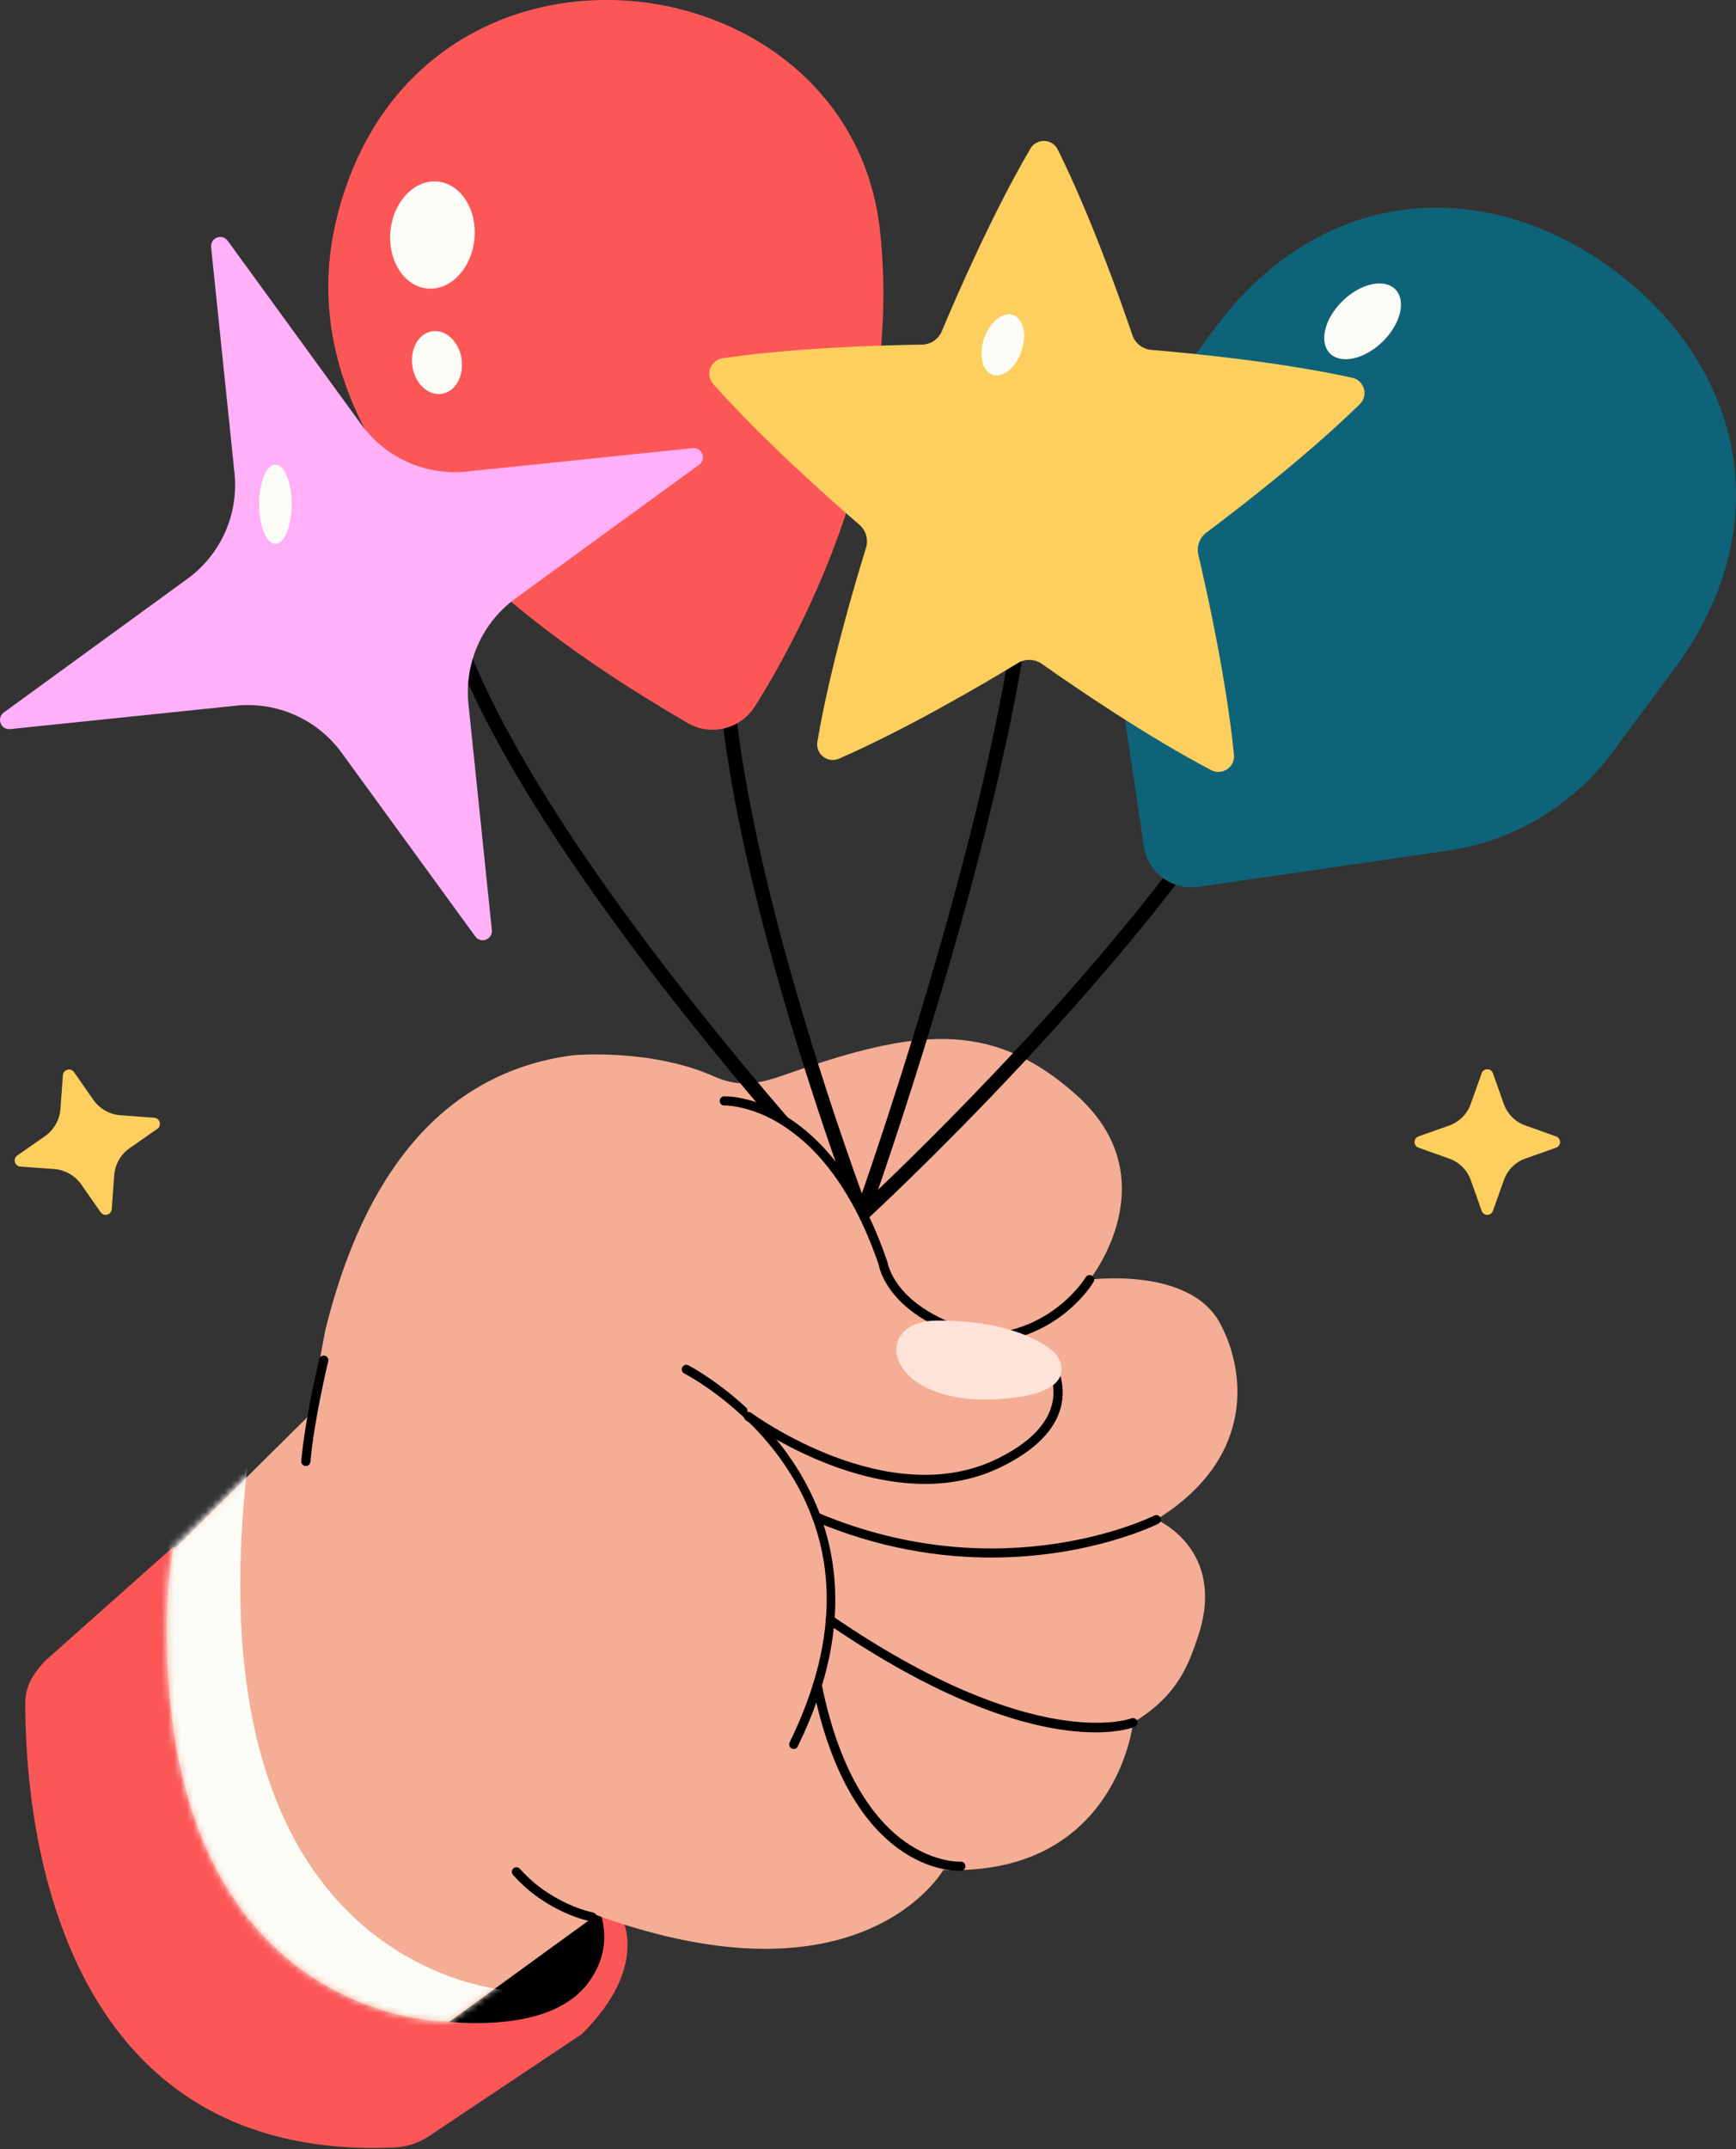
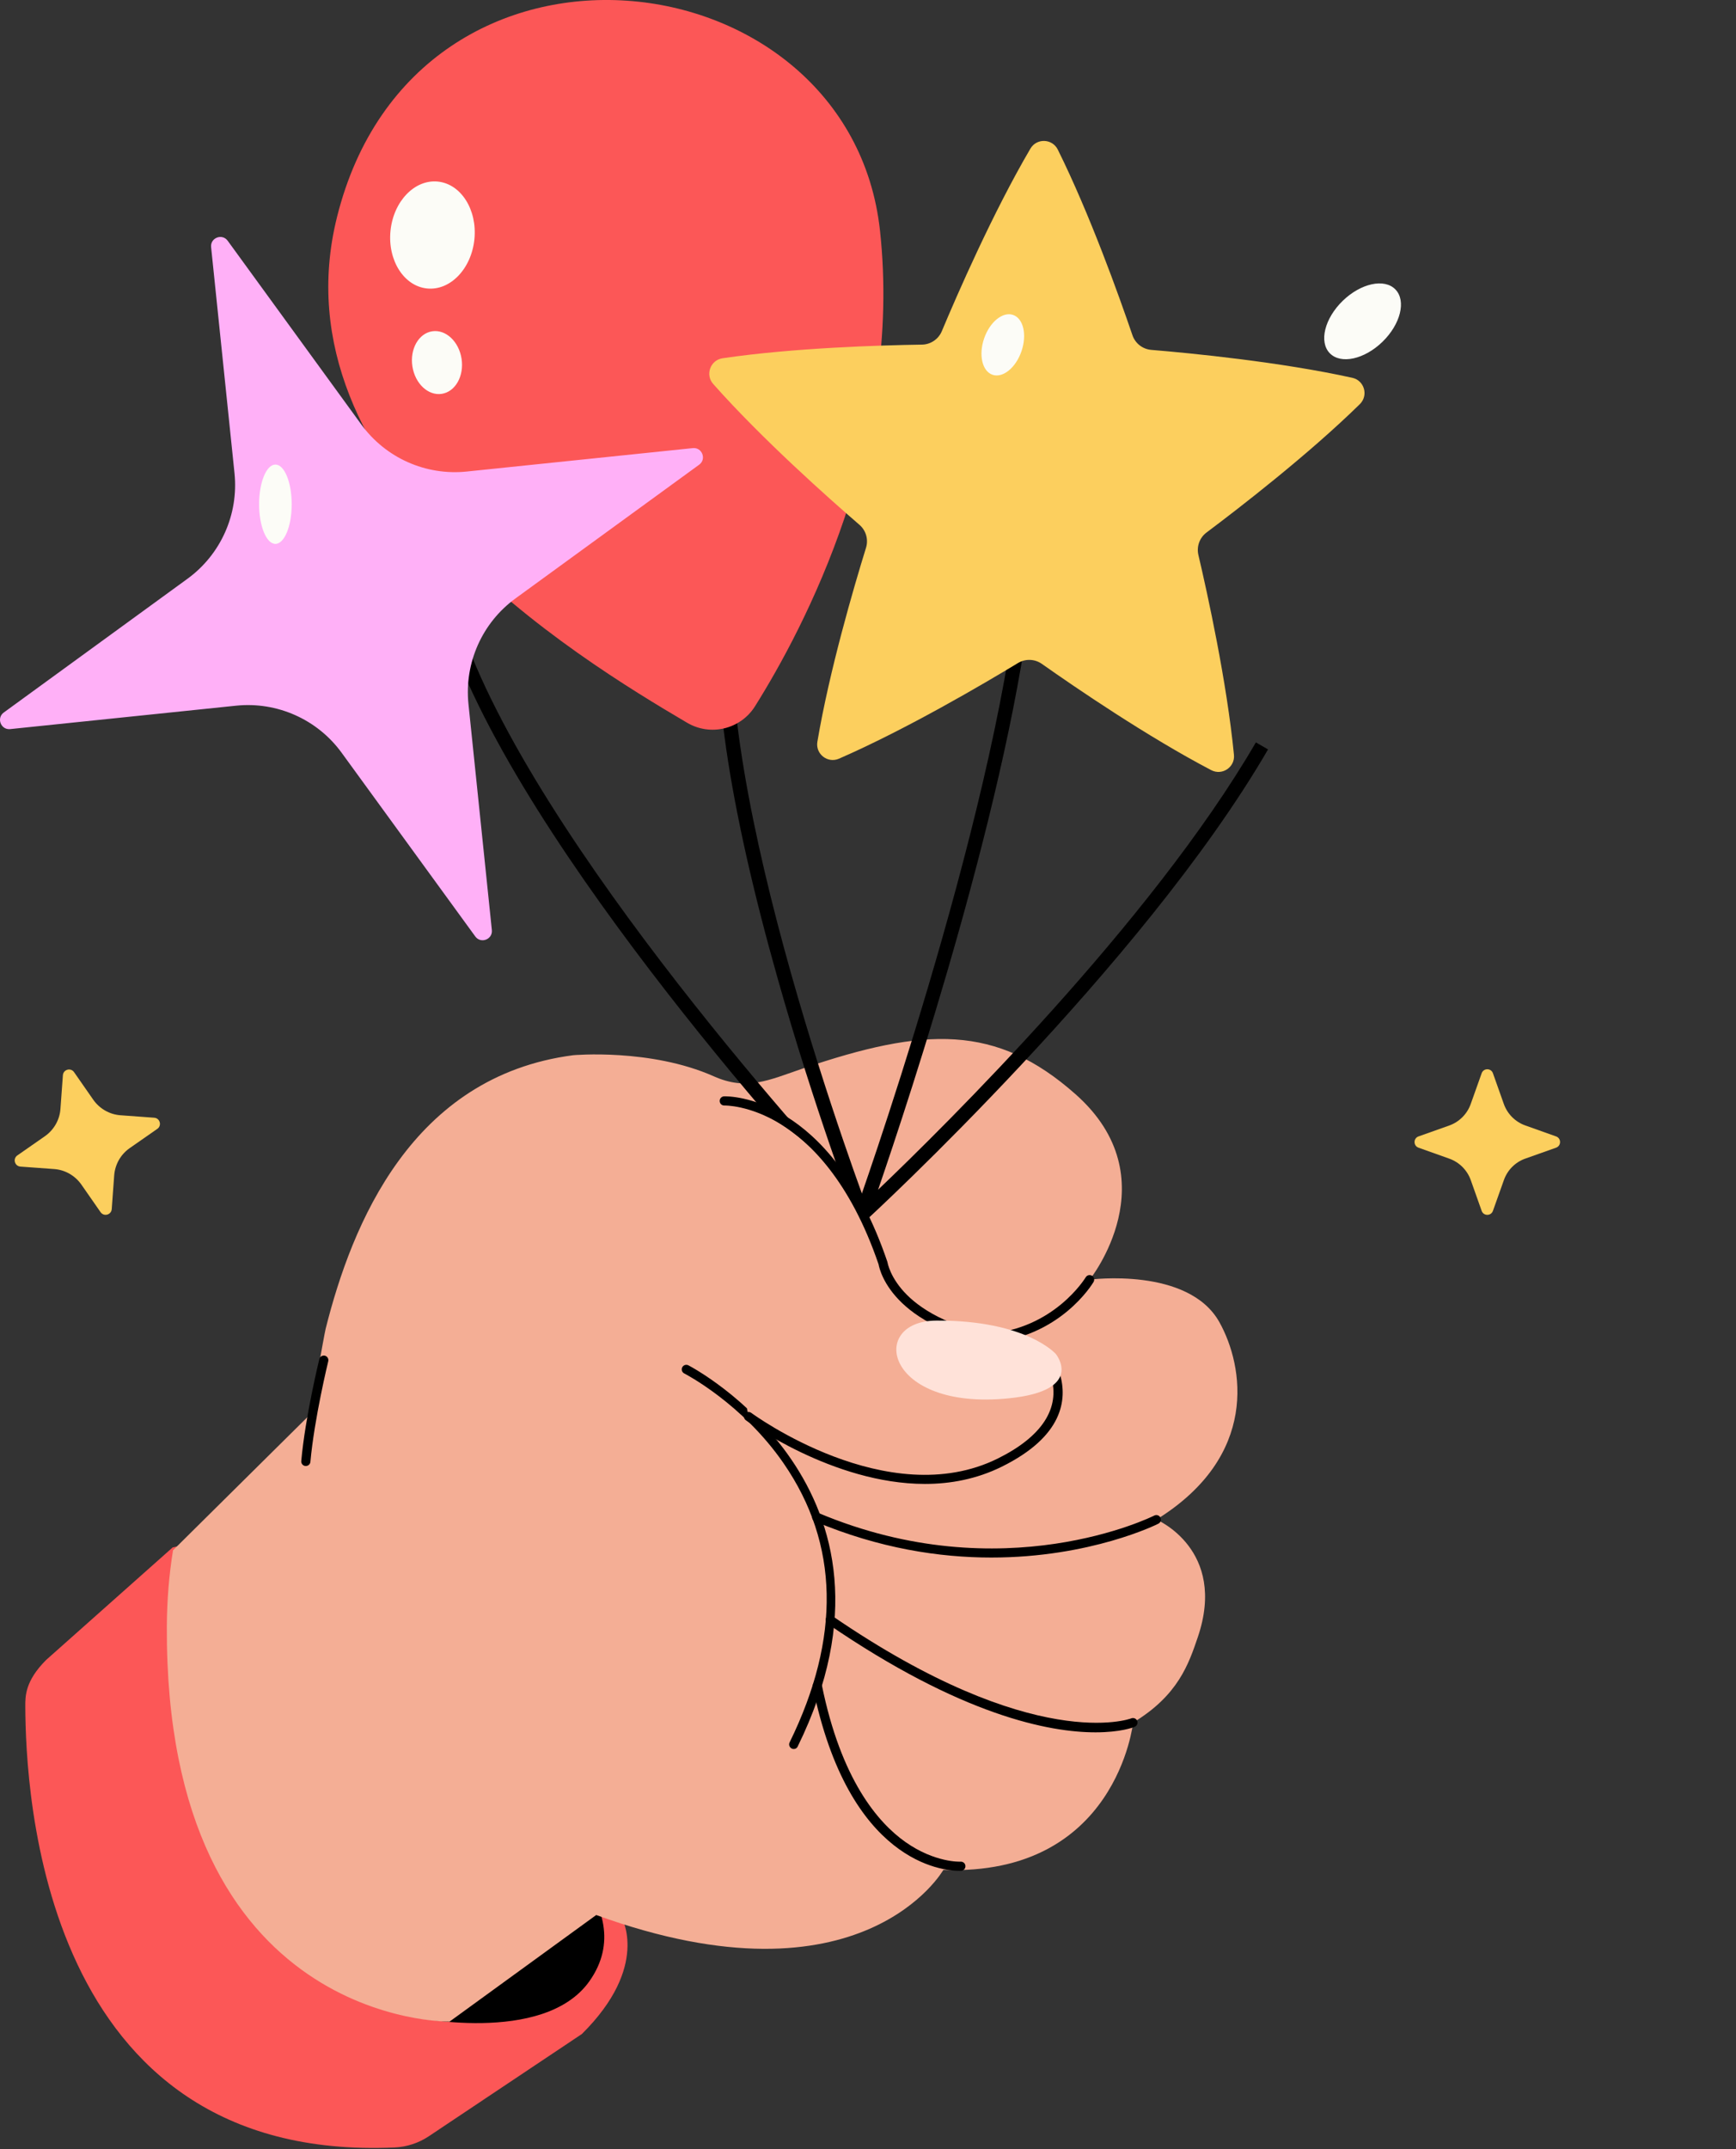
<svg xmlns="http://www.w3.org/2000/svg" width="274" height="339" viewBox="0 0 274 339" fill="none">
  <rect x="0" y="0" width="274" height="339" fill="#333333" stroke="none" />
  <g clip-path="url(#clip0_4060_207)">
    <path d="M27.253 244.097L7.287 261.843C3.96 265.171 3.982 267.556 3.993 269.264C4.06 282.319 6.4 341.216 62.28 338.754C64.199 338.665 66.074 338.055 67.671 336.99L91.84 320.852C102.654 310.137 98.085 302.417 98.085 302.417L76.223 265.781L37.235 241.878L27.253 244.097Z" fill="#FC5757" />
    <path d="M64.643 318.079C64.643 318.079 85.784 322.715 93.016 312.544C101.578 300.498 84.076 288.63 84.076 288.63L65.53 289.362L64.643 318.079Z" fill="black" />
    <path d="M51.399 209.601C55.536 193.141 64.964 169.782 90.475 166.454C90.475 166.454 102.676 165.345 112.659 169.782C117.894 172.111 121.322 170.392 126.746 168.539C145.934 162.017 157.226 161.507 169.771 172.621C184.778 185.92 171.989 201.859 171.989 201.859C171.989 201.859 187.573 199.796 192.464 208.57C196.335 215.513 198.731 229.677 182.526 239.704C182.526 239.704 193.74 244.418 189.059 258.238C187.617 262.487 185.942 267.456 178.844 271.726C178.844 271.726 176.27 296.017 148.896 294.963C148.896 294.963 136.174 317.358 94.103 302.084L70.954 318.899C70.954 318.899 26.032 319.631 26.332 256.541C26.354 252.437 26.679 248.441 27.308 244.551L48.948 223.122C48.948 223.122 51.155 210.588 51.399 209.601Z" fill="#F4AE95" />
    <path d="M156.472 245.694C148.33 245.694 138.814 244.274 128.62 239.993C128.254 239.837 128.077 239.416 128.232 239.05C128.387 238.684 128.809 238.506 129.175 238.662C158.346 250.951 181.949 239.194 182.182 239.072C182.537 238.894 182.97 239.028 183.147 239.383C183.325 239.737 183.192 240.17 182.837 240.348C182.693 240.436 172.155 245.694 156.472 245.694Z" fill="black" />
    <path d="M172.91 273.268C165.622 273.268 151.769 270.628 130.628 256.142C130.295 255.92 130.217 255.466 130.439 255.144C130.661 254.811 131.116 254.734 131.438 254.955C163.26 276.751 178.411 271.127 178.555 271.061C178.921 270.916 179.343 271.094 179.487 271.46C179.631 271.826 179.454 272.247 179.088 272.392C178.877 272.492 176.858 273.268 172.91 273.268Z" fill="black" />
    <path d="M151.369 295.108C148.907 295.108 133.955 293.932 128.287 266.058C128.21 265.67 128.465 265.293 128.853 265.204C129.241 265.126 129.618 265.382 129.707 265.77C132.735 280.699 138.547 287.487 142.895 290.56C147.565 293.854 151.569 293.677 151.613 293.666C152.024 293.655 152.357 293.943 152.379 294.342C152.401 294.741 152.102 295.085 151.702 295.108C151.647 295.096 151.547 295.108 151.369 295.108Z" fill="black" />
    <path d="M155.795 211.853C155.418 211.853 155.107 211.564 155.074 211.176C155.052 210.777 155.351 210.433 155.74 210.411C166.377 209.69 171.301 201.582 171.357 201.493C171.556 201.149 172 201.038 172.344 201.238C172.688 201.438 172.799 201.881 172.599 202.225C172.388 202.591 167.22 211.065 155.839 211.842C155.839 211.842 155.806 211.842 155.795 211.842V211.853Z" fill="black" />
    <path d="M133.489 195.426L135.009 191.2C135.231 190.59 156.793 130.206 160.764 91.995L162.971 92.228C159.588 124.749 143.594 173.12 138.592 187.673C149.04 177.701 181.761 145.446 198.221 117.107L200.14 118.216C180.319 152.356 137.238 191.998 136.806 192.398L133.489 195.426Z" fill="black" />
    <path d="M135.02 191.965C134.954 191.799 128.532 174.862 122.742 154.353C114.933 126.735 111.927 106.126 113.791 93.082L115.987 93.393C111.639 123.806 136.85 190.49 137.105 191.167L135.02 191.965Z" fill="black" />
    <path d="M134.033 190.512C133.545 190.002 85.473 138.514 71.686 102.521L73.76 101.734C87.392 137.316 135.164 188.482 135.652 188.993L134.033 190.512Z" fill="black" />
    <path d="M125.281 275.897C125.171 275.897 125.071 275.875 124.96 275.819C124.605 275.642 124.45 275.209 124.627 274.854C132.735 258.327 132.425 243.52 123.695 230.853C117.162 221.37 108.089 216.7 108.001 216.656C107.646 216.478 107.501 216.046 107.679 215.691C107.856 215.336 108.289 215.191 108.644 215.369C109.021 215.557 145.879 234.791 125.914 275.475C125.803 275.753 125.548 275.897 125.281 275.897Z" fill="black" />
    <path d="M48.271 231.252H48.205C47.806 231.219 47.517 230.864 47.55 230.476C48.16 223.544 50.379 214.482 50.401 214.382C50.49 213.994 50.889 213.761 51.277 213.849C51.666 213.949 51.898 214.337 51.81 214.726C51.788 214.814 49.602 223.788 48.992 230.598C48.959 230.975 48.638 231.252 48.271 231.252Z" fill="black" />
-     <path d="M93.47 303.127C93.47 303.127 93.382 303.127 93.337 303.116C93.049 303.06 86.272 301.741 80.97 295.751C80.704 295.452 80.737 294.997 81.037 294.731C81.336 294.464 81.791 294.498 82.057 294.797C87.026 300.398 93.548 301.685 93.615 301.696C94.003 301.774 94.258 302.151 94.191 302.539C94.114 302.883 93.803 303.127 93.47 303.127Z" fill="black" />
    <path d="M20.476 181.106L24.823 178.078C25.578 177.557 25.256 176.381 24.335 176.315L19.023 175.926C17.292 175.804 15.717 174.895 14.719 173.475L11.691 169.127C11.169 168.373 9.994 168.695 9.927 169.615L9.539 174.928C9.417 176.659 8.507 178.234 7.088 179.232L2.74 182.26C1.986 182.781 2.307 183.957 3.228 184.023L8.541 184.412C10.271 184.534 11.846 185.443 12.844 186.863L15.872 191.211C16.394 191.965 17.57 191.644 17.636 190.723L18.024 185.41C18.157 183.669 19.056 182.094 20.476 181.106Z" fill="#FCCF5E" />
    <path d="M240.758 182.759L245.605 181.04C246.437 180.74 246.437 179.565 245.605 179.265L240.747 177.535C239.161 176.969 237.918 175.727 237.353 174.141L235.634 169.294C235.334 168.462 234.158 168.462 233.859 169.294L232.129 174.152C231.563 175.738 230.321 176.98 228.734 177.546L223.887 179.265C223.055 179.565 223.055 180.74 223.887 181.04L228.746 182.77C230.332 183.336 231.574 184.578 232.14 186.164L233.859 191.011C234.158 191.843 235.334 191.843 235.634 191.011L237.364 186.153C237.93 184.556 239.172 183.314 240.758 182.759Z" fill="#FCCF5E" />
    <path d="M108.855 172.033C108.855 172.033 130.472 173.098 139.379 199.275C139.379 199.275 140.81 209.479 160.576 211.953C163.393 212.308 165.811 214.238 166.598 216.955C167.696 220.726 167.031 226.15 157.792 230.72C139.801 239.604 118.138 223.455 118.138 223.455" fill="#F4AE95" />
    <path d="M145.99 234.081C131.404 234.081 117.883 224.165 117.717 224.031C117.395 223.799 117.329 223.344 117.573 223.022C117.806 222.7 118.26 222.634 118.582 222.878C118.793 223.033 140.111 238.661 157.481 230.076C164.447 226.627 167.364 222.168 165.911 217.155C165.212 214.748 163.082 212.995 160.487 212.662C141.065 210.233 138.858 200.484 138.669 199.441C134.155 186.231 127.777 180.119 123.219 177.324C118.294 174.296 114.367 174.385 114.334 174.385C113.924 174.407 113.602 174.085 113.591 173.686C113.58 173.287 113.89 172.954 114.29 172.943C114.977 172.921 131.071 172.665 140.056 199.042L140.089 199.175C140.089 199.175 140.477 201.604 143.162 204.277C145.668 206.773 150.737 210 160.664 211.243C163.837 211.642 166.432 213.805 167.297 216.755C168.462 220.77 167.819 226.571 158.113 231.363C154.165 233.315 150.038 234.081 145.99 234.081Z" fill="black" />
    <path d="M166.654 213.594C166.654 213.594 171.335 219.34 159.278 220.571C139.601 222.601 136.961 208.37 147.776 208.314C162.04 208.248 166.654 213.594 166.654 213.594Z" fill="#FFE2D9" />
    <path d="M119.17 111.406C116.885 115.044 112.127 116.186 108.433 114.001C91.341 103.93 43.081 74.736 53.196 34.218C65.686 -15.795 134.1 -7.443 138.891 36.359C142.507 69.512 126.956 99.005 119.17 111.406Z" fill="#FC5757" />
-     <path d="M228.546 134.177C238.894 132.669 248.212 127.1 254.456 118.715L264.162 105.649C281.254 82.645 274.765 57.511 254.756 42.637C234.746 27.763 208.814 28.805 191.71 51.81L174.141 75.457C172.943 77.077 172.433 79.106 172.721 81.103L180.541 133.512C181.162 137.649 185 140.499 189.137 139.9L228.546 134.177Z" fill="#0F6378" />
    <path d="M213.439 59.596C202.081 57.089 188.017 55.714 181.716 55.193C180.352 55.082 179.176 54.172 178.733 52.863C176.625 46.685 172 33.752 166.953 23.592C166.088 21.851 163.626 21.762 162.639 23.437C156.749 33.464 151.092 46.419 148.652 52.242C148.12 53.507 146.888 54.339 145.524 54.361C139.002 54.461 125.27 54.86 114.046 56.513C112.116 56.801 111.273 59.119 112.57 60.572C120.279 69.268 130.861 78.652 135.641 82.778C136.684 83.676 137.094 85.096 136.684 86.416C134.754 92.65 130.894 105.827 129.008 117.018C128.687 118.937 130.628 120.457 132.414 119.68C143.073 115.033 155.263 107.867 160.664 104.595C161.84 103.886 163.315 103.93 164.447 104.728C169.782 108.489 181.129 116.231 191.178 121.488C192.908 122.387 194.949 121.011 194.76 119.07C193.629 107.501 190.59 93.692 189.148 87.547C188.837 86.205 189.337 84.819 190.435 83.998C195.659 80.083 206.529 71.686 214.626 63.755C216.023 62.38 215.347 60.018 213.439 59.596Z" fill="#FCCF5E" />
    <path d="M73.683 74.381L109.343 70.688C110.818 70.533 111.55 72.44 110.352 73.305L81.358 94.402C76.101 98.229 73.272 104.573 73.938 111.051L77.631 146.711C77.787 148.186 75.879 148.918 75.014 147.72L53.917 118.737C50.09 113.48 43.746 110.652 37.268 111.317L1.608 115.011C0.133 115.166 -0.599 113.258 0.599 112.393L29.593 91.296C34.85 87.47 37.679 81.125 37.013 74.648L33.32 38.988C33.164 37.512 35.072 36.78 35.937 37.978L57.034 66.972C60.861 72.23 67.205 75.058 73.683 74.381Z" fill="#FFB0F7" />
    <path d="M74.877 37.739C75.345 33.082 72.759 29.01 69.102 28.643C65.445 28.276 62.101 31.753 61.634 36.41C61.166 41.067 63.752 45.139 67.409 45.506C71.067 45.873 74.41 42.396 74.877 37.739Z" fill="#FCFCF7" />
    <path d="M69.72 62.128C71.864 61.802 73.266 59.329 72.852 56.603C72.438 53.878 70.364 51.933 68.22 52.259C66.076 52.584 64.674 55.058 65.088 57.783C65.502 60.508 67.576 62.454 69.72 62.128Z" fill="#FCFCF7" />
    <path d="M161.222 55.413C162.12 52.806 161.528 50.239 159.9 49.678C158.273 49.118 156.226 50.777 155.328 53.383C154.431 55.99 155.023 58.557 156.65 59.117C158.278 59.678 160.325 58.019 161.222 55.413Z" fill="#FCFCF7" />
    <path d="M218.2 53.919C221.061 51.14 221.975 47.442 220.243 45.658C218.51 43.873 214.786 44.679 211.925 47.457C209.064 50.236 208.15 53.934 209.882 55.718C211.615 57.503 215.339 56.697 218.2 53.919Z" fill="#FCFCF7" />
    <path d="M43.469 85.795C44.89 85.795 46.042 82.994 46.042 79.539C46.042 76.084 44.89 73.283 43.469 73.283C42.047 73.283 40.895 76.084 40.895 79.539C40.895 82.994 42.047 85.795 43.469 85.795Z" fill="#FCFCF7" />
    <mask id="mask0_4060_207" style="mask-type:luminance" maskUnits="userSpaceOnUse" x="26" y="163" width="170" height="156">
      <path d="M51.399 209.601C55.725 193.185 64.964 169.782 90.475 166.454C90.475 166.454 102.676 165.345 112.659 169.782C117.894 172.111 121.322 170.392 126.746 168.539C145.934 162.017 157.226 161.507 169.771 172.621C184.778 185.92 171.989 201.859 171.989 201.859C171.989 201.859 187.573 199.796 192.464 208.57C196.335 215.513 198.731 229.677 182.526 239.704C182.526 239.704 193.74 244.418 189.059 258.238C187.617 262.487 185.942 267.456 178.844 271.726C178.844 271.726 176.27 296.017 148.896 294.963C148.896 294.963 136.174 317.358 94.103 302.084L70.954 318.899C70.954 318.899 26.032 319.631 26.332 256.541C26.365 250.385 26.332 249.931 27.275 244.085L48.948 223.111L51.399 209.601Z" fill="white" />
    </mask>
    <g mask="url(#mask0_4060_207)">
-       <path d="M82.711 314.241C82.711 314.241 29.127 313.986 39.176 230.243C49.225 146.5 -27.851 229.644 -27.851 229.644L-83.443 346.496L66.961 412.137L82.711 339.064V314.241Z" fill="#FCFCF7" />
-     </g>
+       </g>
  </g>
  <defs>
    <clipPath id="clip0_4060_207">
      <rect width="274" height="338.831" fill="white" />
    </clipPath>
  </defs>
</svg>